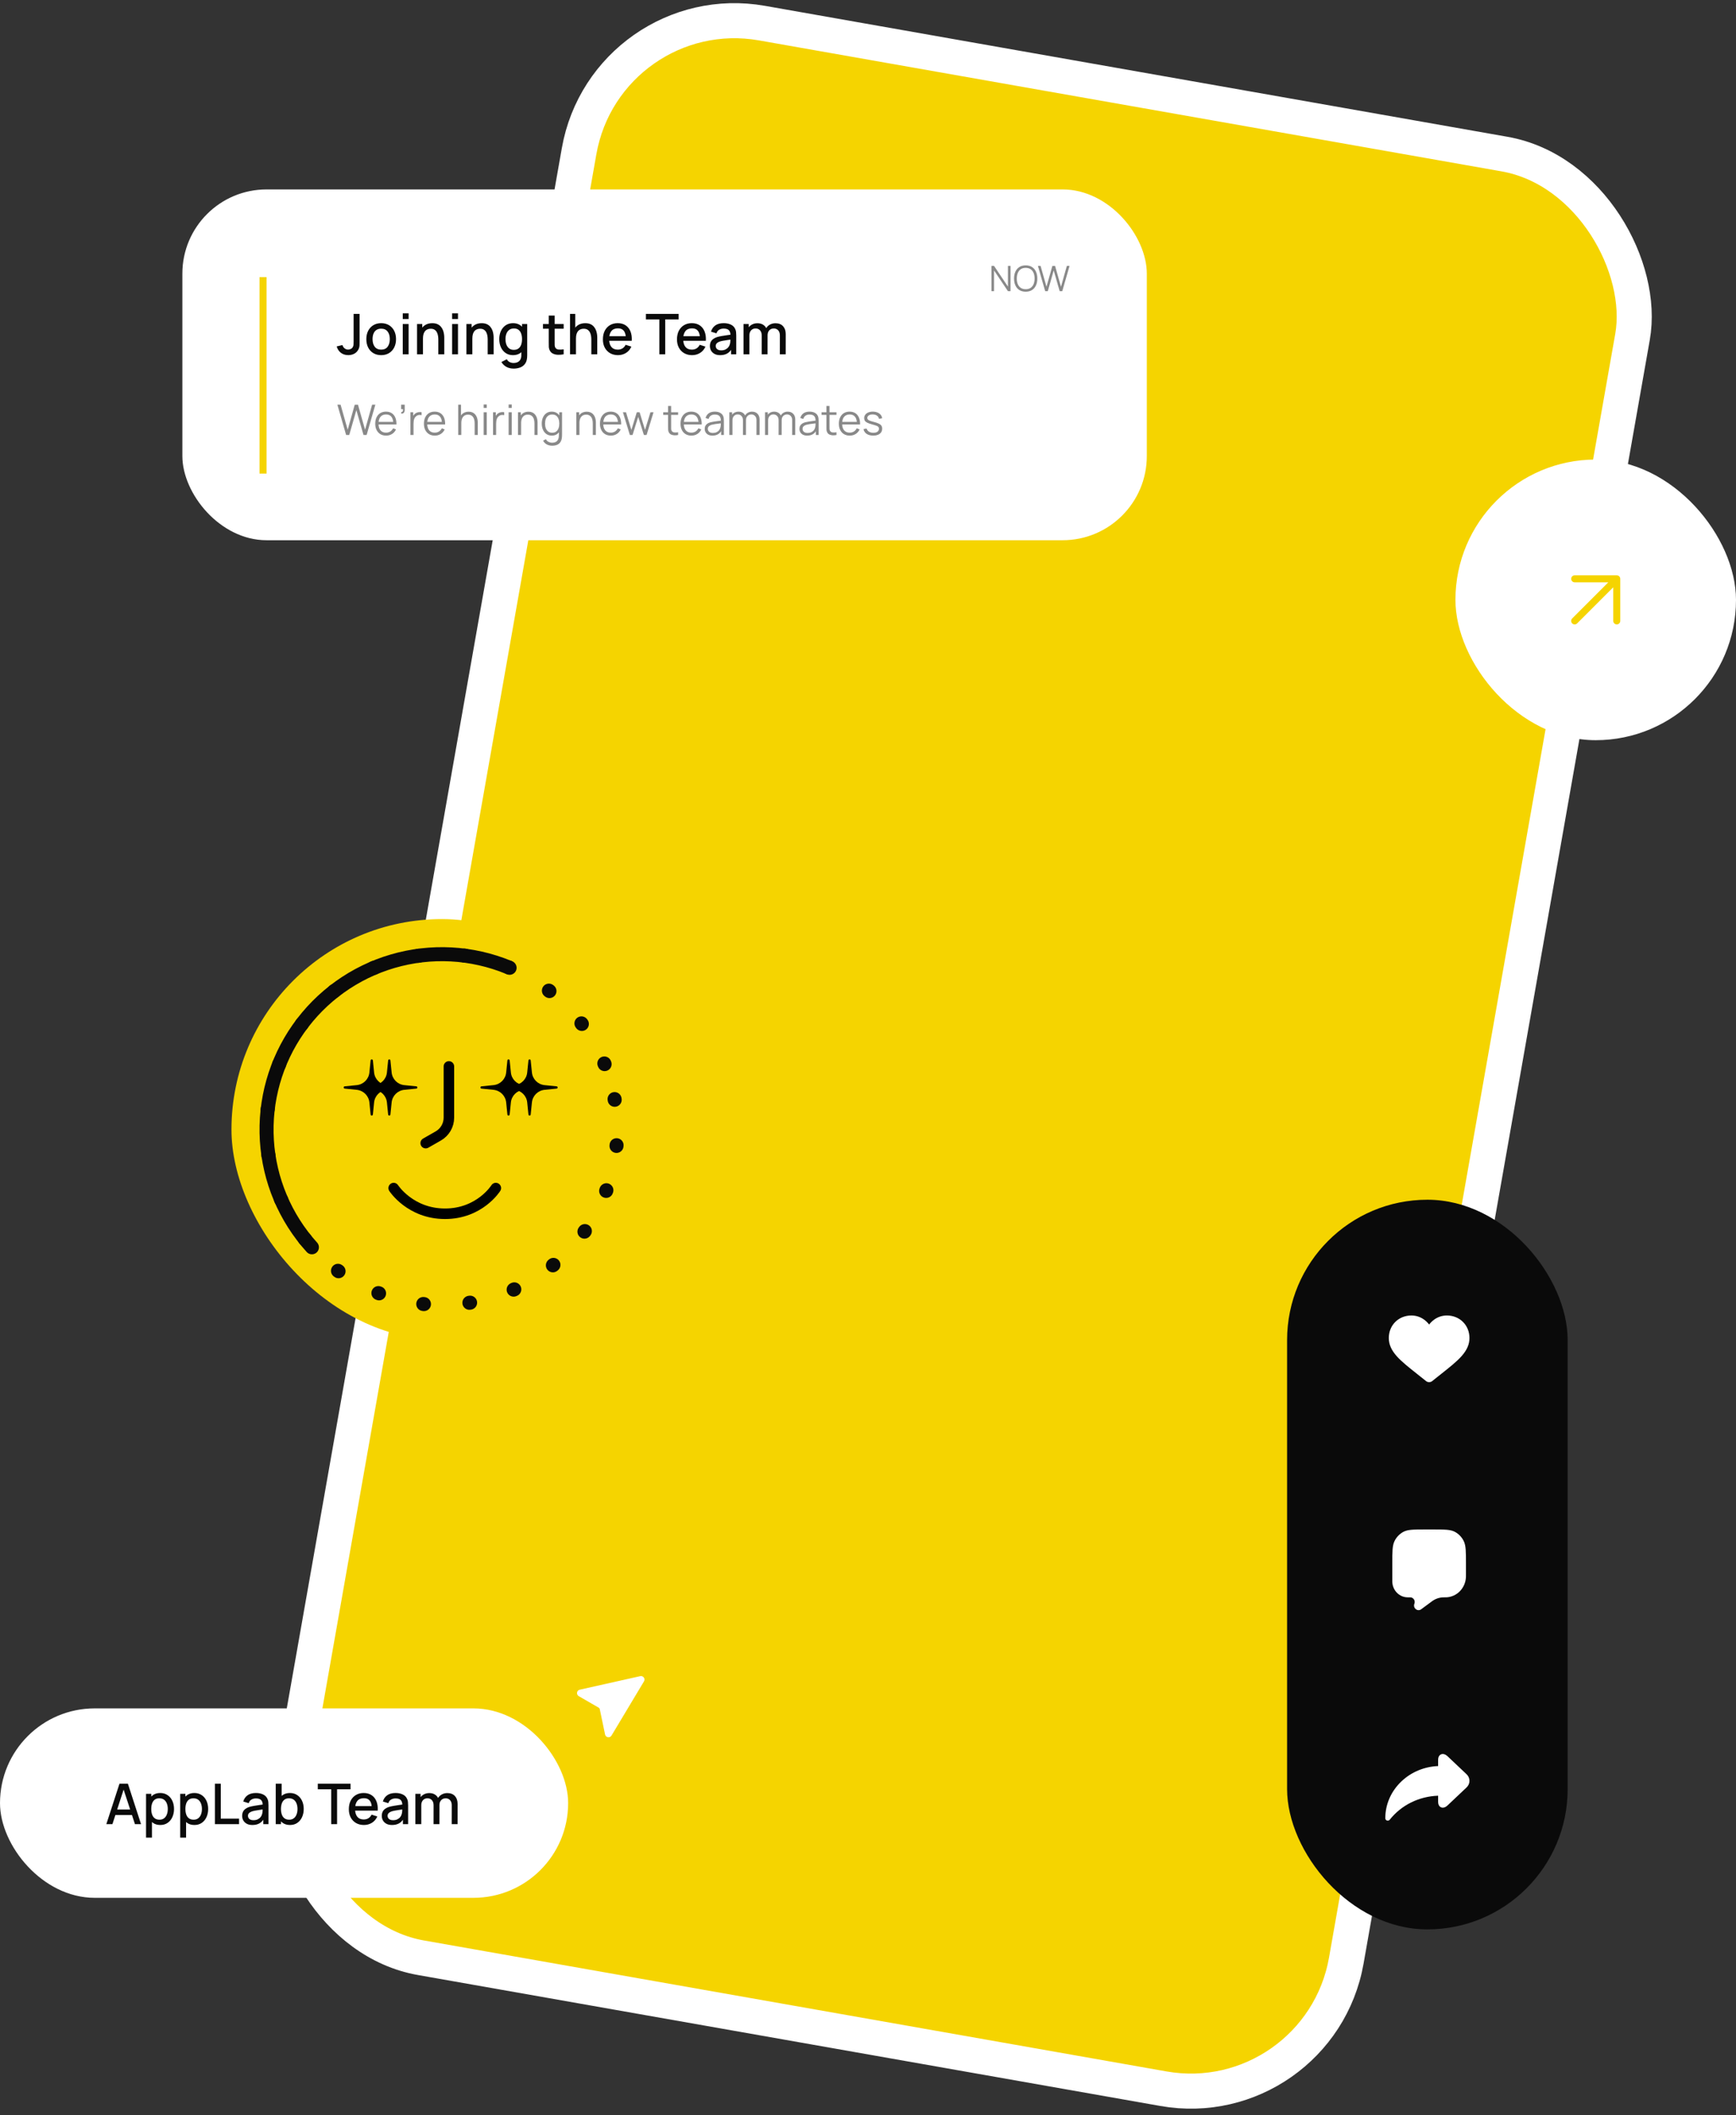
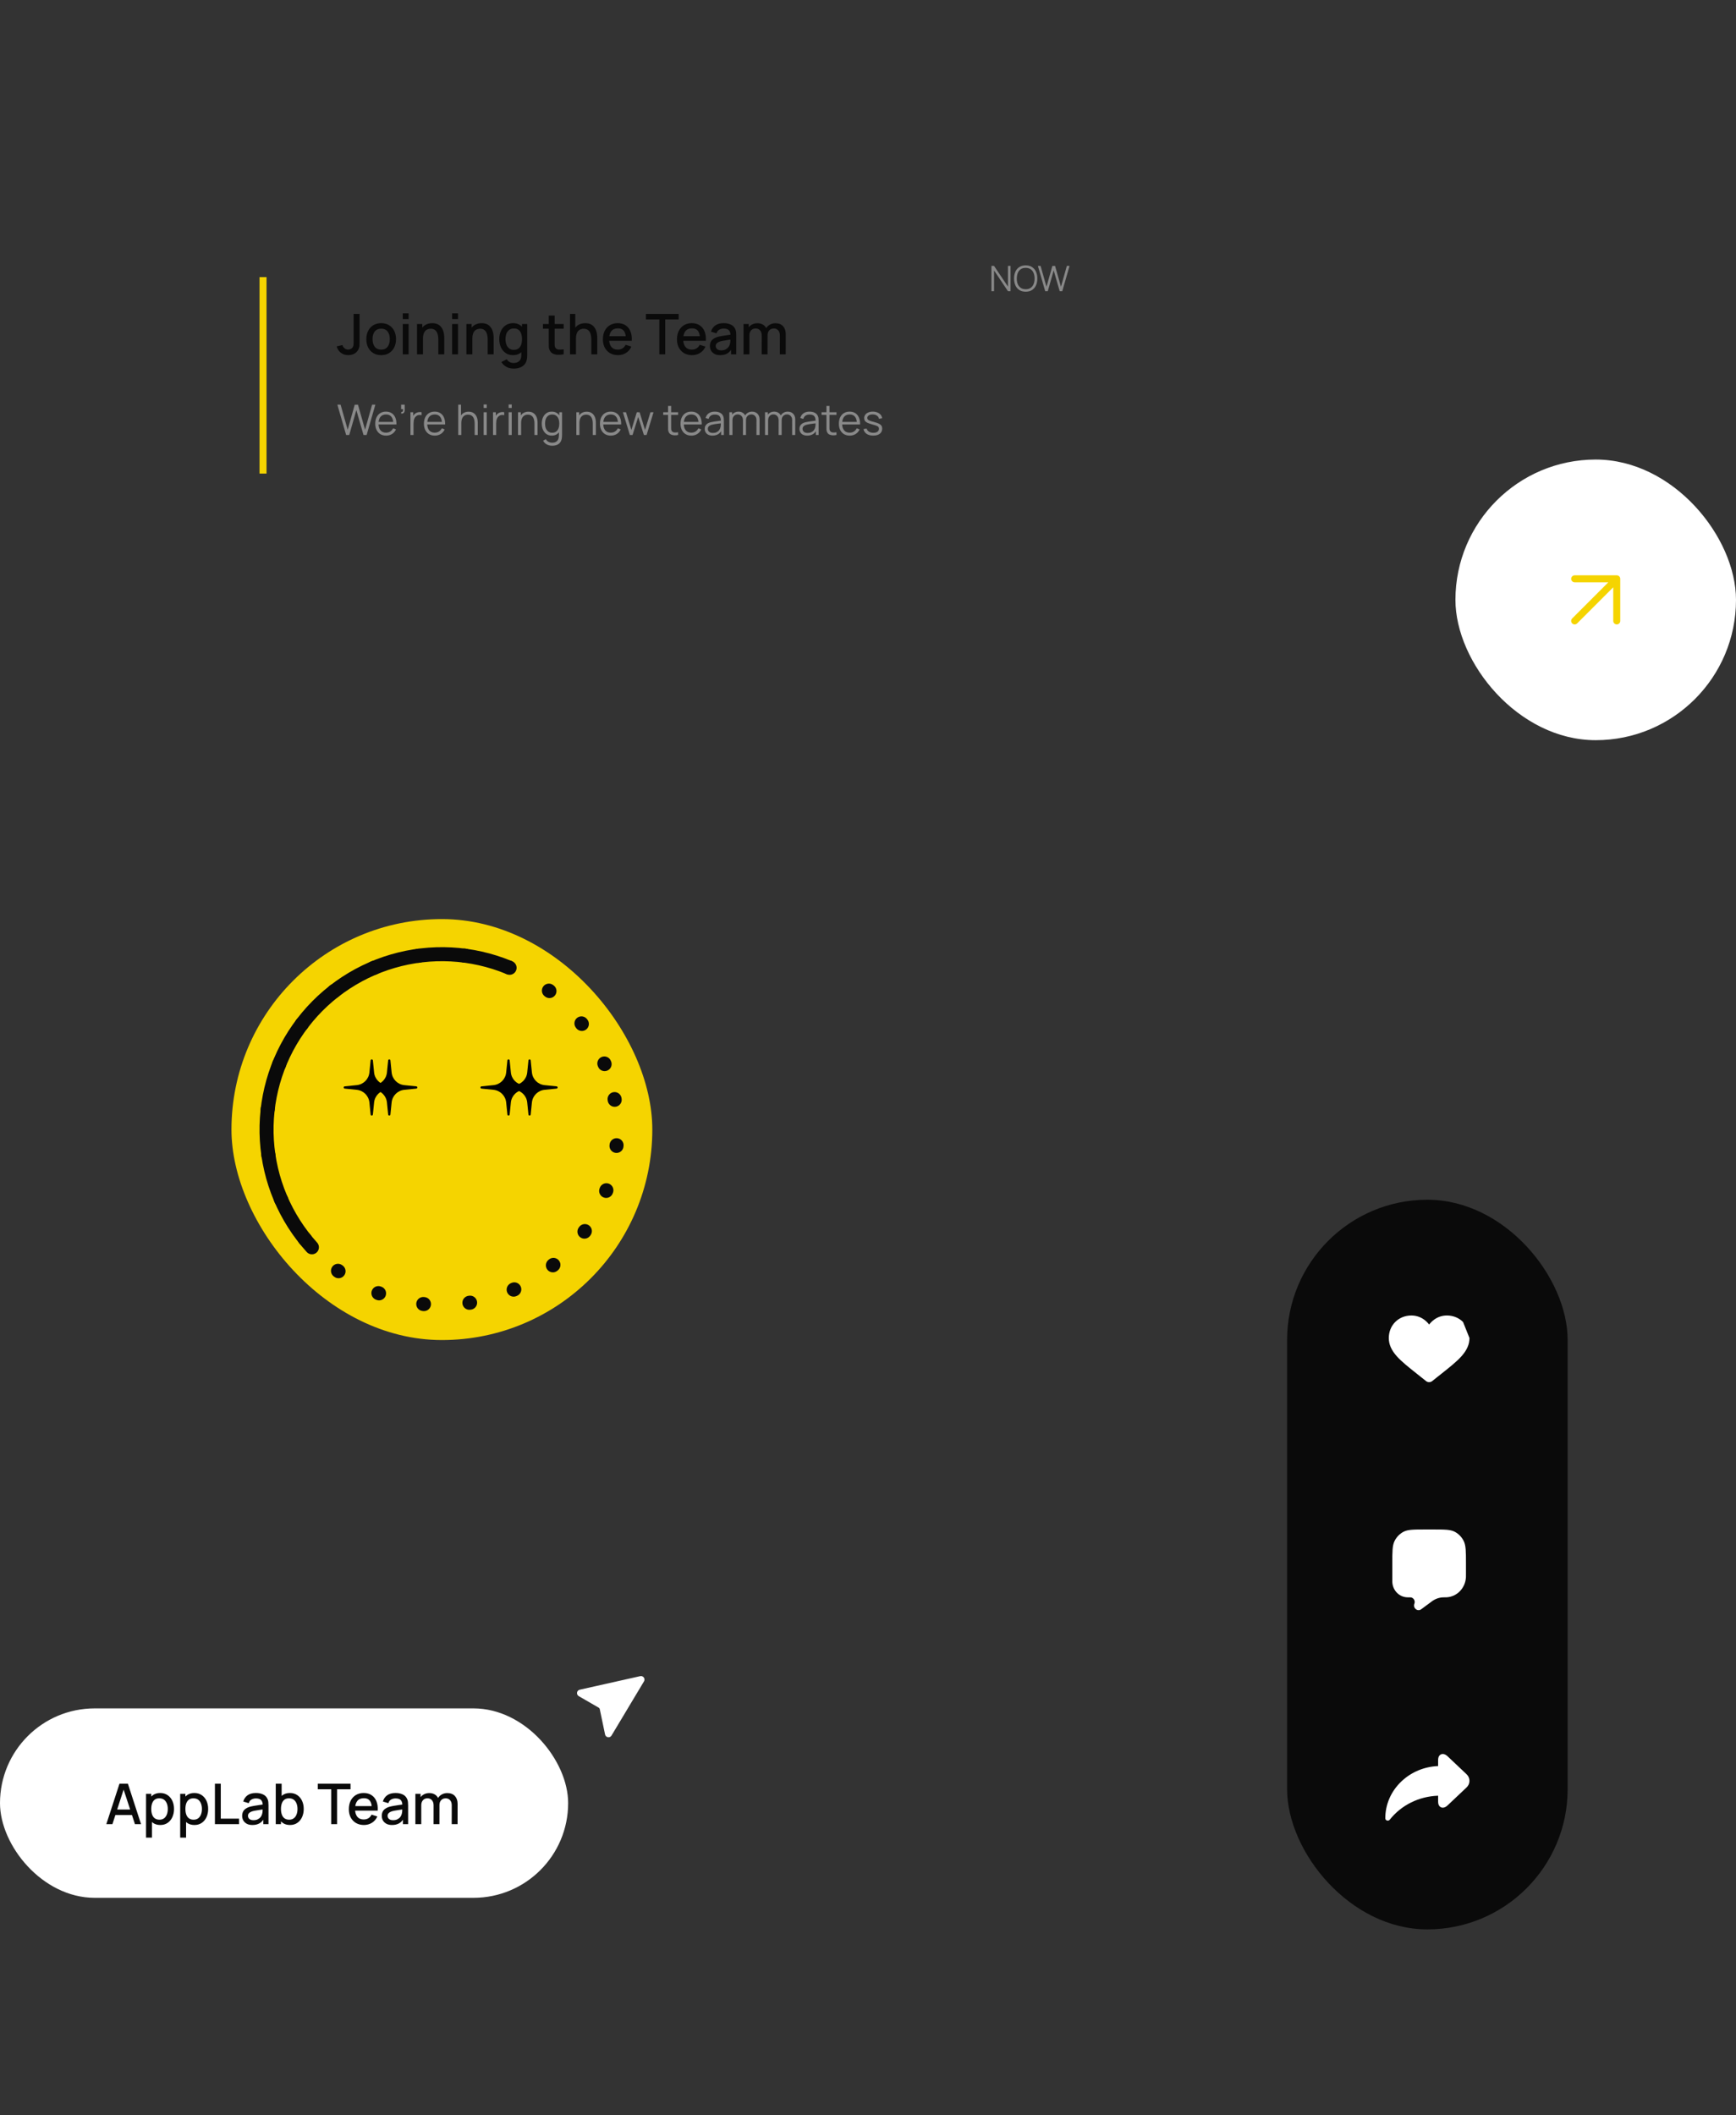
<svg xmlns="http://www.w3.org/2000/svg" width="495" height="603" viewBox="0 0 495 603" fill="none">
  <rect x="0" y="0" width="495" height="603" fill="#333333" stroke="none" />
-   <rect x="172.938" y="-1.227" width="305" height="560" rx="45" transform="rotate(10 172.938 -1.227)" fill="#F5D400" stroke="white" stroke-width="10" />
  <g aria-label="circle-arrow">
    <rect x="415" y="131" width="80" height="80" rx="40" fill="white" />
    <path d="M449 177L461 165M461 165V177M461 165H449" stroke="#F5D400" stroke-width="2" stroke-linecap="round" stroke-linejoin="round" style="transform-box: fill-box; transform-origin: center;">
      <animateTransform attributeName="transform" type="scale" values="1;1.5;1" dur="2" repeatCount="indefinite" />
    </path>
  </g>
  <g aria-label="icons">
    <rect x="367" y="342" width="80" height="208" rx="40" fill="#0A0A0A" />
-     <path d="M417.175 376.859C415.985 375.66 414.351 375 412.575 375C411.247 375 410.031 375.39 408.961 376.158C408.421 376.546 407.931 377.021 407.5 377.575C407.069 377.021 406.579 376.546 406.039 376.158C404.969 375.39 403.753 375 402.425 375C400.649 375 399.015 375.66 397.824 376.859C396.648 378.044 396 379.663 396 381.418C396 383.224 396.725 384.878 398.281 386.621C399.673 388.181 401.674 389.764 403.992 391.598C404.783 392.224 405.68 392.934 406.611 393.69C406.857 393.89 407.173 394 407.5 394C407.827 394 408.143 393.89 408.389 393.69C409.32 392.934 410.217 392.224 411.009 391.597C413.326 389.764 415.327 388.181 416.719 386.621C418.275 384.878 419 383.224 419 381.418C419 379.663 418.352 378.044 417.175 376.859Z" fill="#fff">
+     <path d="M417.175 376.859C415.985 375.66 414.351 375 412.575 375C411.247 375 410.031 375.39 408.961 376.158C408.421 376.546 407.931 377.021 407.5 377.575C407.069 377.021 406.579 376.546 406.039 376.158C404.969 375.39 403.753 375 402.425 375C400.649 375 399.015 375.66 397.824 376.859C396.648 378.044 396 379.663 396 381.418C396 383.224 396.725 384.878 398.281 386.621C399.673 388.181 401.674 389.764 403.992 391.598C404.783 392.224 405.68 392.934 406.611 393.69C406.857 393.89 407.173 394 407.5 394C407.827 394 408.143 393.89 408.389 393.69C409.32 392.934 410.217 392.224 411.009 391.597C413.326 389.764 415.327 388.181 416.719 386.621C418.275 384.878 419 383.224 419 381.418Z" fill="#fff">
      <animate attributeName="fill" values="         #fff;         #fff;         #F5D400;         #F5D400;         #F5D400;         #F5D400;         #fff;         #fff;       " dur="10" repeatCount="indefinite" />
    </path>
    <path fill-rule="evenodd" clip-rule="evenodd" d="M417.364 439.3C418 440.594 418 442.286 418 445.671V448.934C418 449.272 418 449.441 417.993 449.583C417.924 451.085 417.317 452.507 416.291 453.571C415.264 454.635 413.892 455.263 412.442 455.334C412.304 455.342 412.122 455.342 411.758 455.342H411.665C410.475 455.35 409.315 455.735 408.342 456.445L408.281 456.491L405.236 458.745C404.19 459.518 402.818 458.401 403.295 457.167C403.374 456.965 403.403 456.746 403.381 456.53C403.358 456.313 403.285 456.106 403.167 455.926C403.049 455.745 402.89 455.598 402.705 455.496C402.519 455.394 402.312 455.341 402.102 455.342H401.401C400.823 455.342 400.25 455.224 399.716 454.995C399.182 454.766 398.697 454.43 398.288 454.007C397.88 453.583 397.555 453.081 397.334 452.527C397.113 451.974 397 451.381 397 450.782V445.671C397 442.286 397 440.594 397.636 439.3C398.195 438.163 399.087 437.238 400.185 436.659C401.433 436 403.067 436 406.333 436H408.667C411.933 436 413.567 436 414.815 436.659C415.913 437.238 416.805 438.163 417.364 439.3Z" fill="white" />
    <path d="M418.181 505.777L412.748 500.639C412.3 500.215 411.846 500 411.397 500C410.781 500 410.062 500.443 410.062 501.691V503.44C406.115 503.603 402.429 505.134 399.618 507.793C396.64 510.609 395 514.353 395 518.335C395 518.475 395.046 518.611 395.133 518.724C395.219 518.837 395.341 518.922 395.48 518.966C395.62 519.01 395.771 519.011 395.912 518.97C396.053 518.928 396.177 518.846 396.265 518.734C399.585 514.556 404.583 512.086 410.062 511.891V513.613C410.062 514.861 410.781 515.304 411.397 515.304H411.397C411.846 515.304 412.3 515.089 412.748 514.665L418.181 509.527C418.709 509.028 419 508.362 419 507.652C419 506.942 418.709 506.276 418.181 505.777Z" fill="white" />
    <animateTransform attributeName="transform" type="translate" values="0;0,-10;0;0,10;0" dur="10" repeatCount="indefinite" />
  </g>
  <g aria-label="message">
-     <rect x="52" y="54" width="275" height="100" rx="24" fill="white" />
    <path d="M99.312 101.232C98.469 101.232 97.76 101.008 97.184 100.56C96.613 100.112 96.219 99.509 96 98.752L97.656 98.36C97.731 98.717 97.92 99.024 98.224 99.28C98.533 99.531 98.877 99.656 99.256 99.656C99.507 99.656 99.768 99.592 100.04 99.464C100.312 99.336 100.515 99.128 100.648 98.84C100.739 98.648 100.792 98.429 100.808 98.184C100.824 97.933 100.832 97.643 100.832 97.312V89.48H102.528V97.312C102.528 97.653 102.525 97.957 102.52 98.224C102.52 98.491 102.493 98.741 102.44 98.976C102.392 99.211 102.296 99.453 102.152 99.704C101.848 100.232 101.448 100.619 100.952 100.864C100.456 101.109 99.909 101.232 99.312 101.232ZM108.685 101.24C107.821 101.24 107.071 101.045 106.437 100.656C105.802 100.267 105.311 99.731 104.965 99.048C104.623 98.36 104.453 97.568 104.453 96.672C104.453 95.771 104.629 94.979 104.981 94.296C105.333 93.608 105.826 93.075 106.461 92.696C107.095 92.312 107.837 92.12 108.685 92.12C109.549 92.12 110.298 92.315 110.933 92.704C111.567 93.093 112.058 93.629 112.405 94.312C112.751 94.995 112.925 95.781 112.925 96.672C112.925 97.573 112.749 98.368 112.397 99.056C112.05 99.739 111.559 100.275 110.925 100.664C110.29 101.048 109.543 101.24 108.685 101.24ZM108.685 99.664C109.511 99.664 110.127 99.387 110.533 98.832C110.943 98.272 111.149 97.552 111.149 96.672C111.149 95.771 110.941 95.051 110.525 94.512C110.114 93.968 109.501 93.696 108.685 93.696C108.125 93.696 107.663 93.824 107.301 94.08C106.938 94.331 106.669 94.68 106.493 95.128C106.317 95.571 106.229 96.085 106.229 96.672C106.229 97.579 106.437 98.304 106.853 98.848C107.269 99.392 107.879 99.664 108.685 99.664ZM114.843 90.944V89.32H116.515V90.944H114.843ZM114.843 101V92.36H116.515V101H114.843ZM124.981 101V96.752C124.981 96.416 124.952 96.072 124.893 95.72C124.84 95.363 124.733 95.032 124.573 94.728C124.418 94.424 124.197 94.179 123.909 93.992C123.626 93.805 123.256 93.712 122.797 93.712C122.498 93.712 122.216 93.763 121.949 93.864C121.682 93.96 121.448 94.117 121.245 94.336C121.048 94.555 120.89 94.843 120.773 95.2C120.661 95.557 120.605 95.992 120.605 96.504L119.565 96.112C119.565 95.328 119.712 94.637 120.005 94.04C120.298 93.437 120.72 92.968 121.269 92.632C121.818 92.296 122.482 92.128 123.261 92.128C123.858 92.128 124.36 92.224 124.765 92.416C125.17 92.608 125.498 92.861 125.749 93.176C126.005 93.485 126.2 93.824 126.333 94.192C126.466 94.56 126.557 94.92 126.605 95.272C126.653 95.624 126.677 95.933 126.677 96.2V101H124.981ZM118.909 101V92.36H120.405V94.856H120.605V101H118.909ZM128.921 90.944V89.32H130.593V90.944H128.921ZM128.921 101V92.36H130.593V101H128.921ZM139.059 101V96.752C139.059 96.416 139.03 96.072 138.971 95.72C138.918 95.363 138.811 95.032 138.651 94.728C138.496 94.424 138.275 94.179 137.987 93.992C137.704 93.805 137.334 93.712 136.875 93.712C136.576 93.712 136.294 93.763 136.027 93.864C135.76 93.96 135.526 94.117 135.323 94.336C135.126 94.555 134.968 94.843 134.851 95.2C134.739 95.557 134.683 95.992 134.683 96.504L133.643 96.112C133.643 95.328 133.79 94.637 134.083 94.04C134.376 93.437 134.798 92.968 135.347 92.632C135.896 92.296 136.56 92.128 137.339 92.128C137.936 92.128 138.438 92.224 138.843 92.416C139.248 92.608 139.576 92.861 139.827 93.176C140.083 93.485 140.278 93.824 140.411 94.192C140.544 94.56 140.635 94.92 140.683 95.272C140.731 95.624 140.755 95.933 140.755 96.2V101H139.059ZM132.987 101V92.36H134.483V94.856H134.683V101H132.987ZM146.399 105.08C145.935 105.08 145.484 105.008 145.047 104.864C144.615 104.72 144.22 104.507 143.863 104.224C143.505 103.947 143.209 103.603 142.975 103.192L144.519 102.408C144.705 102.776 144.972 103.045 145.319 103.216C145.665 103.387 146.031 103.472 146.415 103.472C146.889 103.472 147.295 103.387 147.631 103.216C147.967 103.051 148.22 102.8 148.391 102.464C148.567 102.128 148.652 101.712 148.647 101.216V98.8H148.847V92.36H150.327V101.232C150.327 101.461 150.319 101.68 150.303 101.888C150.287 102.096 150.257 102.304 150.215 102.512C150.092 103.093 149.857 103.573 149.511 103.952C149.169 104.331 148.732 104.613 148.199 104.8C147.671 104.987 147.071 105.08 146.399 105.08ZM146.271 101.24C145.465 101.24 144.769 101.04 144.183 100.64C143.601 100.24 143.151 99.696 142.831 99.008C142.516 98.315 142.359 97.536 142.359 96.672C142.359 95.803 142.519 95.027 142.839 94.344C143.159 93.656 143.612 93.115 144.199 92.72C144.791 92.32 145.492 92.12 146.303 92.12C147.119 92.12 147.804 92.32 148.359 92.72C148.919 93.115 149.34 93.656 149.623 94.344C149.911 95.032 150.055 95.808 150.055 96.672C150.055 97.536 149.911 98.312 149.623 99C149.335 99.688 148.911 100.235 148.351 100.64C147.791 101.04 147.097 101.24 146.271 101.24ZM146.503 99.728C147.052 99.728 147.5 99.597 147.847 99.336C148.193 99.075 148.447 98.715 148.607 98.256C148.767 97.797 148.847 97.269 148.847 96.672C148.847 96.075 148.764 95.547 148.599 95.088C148.439 94.629 148.188 94.272 147.847 94.016C147.511 93.76 147.081 93.632 146.559 93.632C146.004 93.632 145.548 93.768 145.191 94.04C144.833 94.312 144.567 94.677 144.391 95.136C144.22 95.595 144.135 96.107 144.135 96.672C144.135 97.243 144.22 97.76 144.391 98.224C144.567 98.683 144.828 99.048 145.175 99.32C145.527 99.592 145.969 99.728 146.503 99.728ZM160.72 101C160.176 101.107 159.643 101.152 159.12 101.136C158.598 101.12 158.131 101.019 157.72 100.832C157.31 100.645 157 100.352 156.792 99.952C156.606 99.595 156.504 99.232 156.488 98.864C156.478 98.491 156.472 98.069 156.472 97.6V89.96H158.152V97.52C158.152 97.867 158.155 98.168 158.16 98.424C158.171 98.68 158.227 98.896 158.328 99.072C158.52 99.403 158.824 99.592 159.24 99.64C159.662 99.683 160.155 99.664 160.72 99.584V101ZM154.816 93.704V92.36H160.72V93.704H154.816ZM168.606 101V96.752C168.606 96.416 168.577 96.072 168.518 95.72C168.465 95.363 168.358 95.032 168.198 94.728C168.043 94.424 167.822 94.179 167.534 93.992C167.251 93.805 166.881 93.712 166.422 93.712C166.123 93.712 165.841 93.763 165.574 93.864C165.307 93.96 165.073 94.117 164.87 94.336C164.673 94.555 164.515 94.843 164.398 95.2C164.286 95.557 164.23 95.992 164.23 96.504L163.19 96.112C163.19 95.328 163.337 94.637 163.63 94.04C163.923 93.437 164.345 92.968 164.894 92.632C165.443 92.296 166.107 92.128 166.886 92.128C167.483 92.128 167.985 92.224 168.39 92.416C168.795 92.608 169.123 92.861 169.374 93.176C169.63 93.485 169.825 93.824 169.958 94.192C170.091 94.56 170.182 94.92 170.23 95.272C170.278 95.624 170.302 95.933 170.302 96.2V101H168.606ZM162.534 101V89.48H164.03V95.696H164.23V101H162.534ZM176.218 101.24C175.359 101.24 174.604 101.053 173.954 100.68C173.308 100.301 172.804 99.776 172.442 99.104C172.084 98.427 171.906 97.643 171.906 96.752C171.906 95.808 172.082 94.989 172.434 94.296C172.791 93.603 173.287 93.067 173.922 92.688C174.556 92.309 175.295 92.12 176.138 92.12C177.018 92.12 177.767 92.325 178.386 92.736C179.004 93.141 179.466 93.72 179.77 94.472C180.079 95.224 180.202 96.117 180.138 97.152H178.466V96.544C178.455 95.541 178.263 94.8 177.89 94.32C177.522 93.84 176.959 93.6 176.202 93.6C175.364 93.6 174.735 93.864 174.314 94.392C173.892 94.92 173.682 95.683 173.682 96.68C173.682 97.629 173.892 98.365 174.314 98.888C174.735 99.405 175.343 99.664 176.138 99.664C176.66 99.664 177.111 99.547 177.49 99.312C177.874 99.072 178.172 98.731 178.386 98.288L180.026 98.808C179.69 99.581 179.18 100.181 178.498 100.608C177.815 101.029 177.055 101.24 176.218 101.24ZM173.138 97.152V95.848H179.306V97.152H173.138ZM188.008 101V91.056H184.176V89.48H193.512V91.056H189.68V101H188.008ZM197.343 101.24C196.484 101.24 195.729 101.053 195.079 100.68C194.433 100.301 193.929 99.776 193.567 99.104C193.209 98.427 193.031 97.643 193.031 96.752C193.031 95.808 193.207 94.989 193.559 94.296C193.916 93.603 194.412 93.067 195.047 92.688C195.681 92.309 196.42 92.12 197.263 92.12C198.143 92.12 198.892 92.325 199.511 92.736C200.129 93.141 200.591 93.72 200.895 94.472C201.204 95.224 201.327 96.117 201.263 97.152H199.591V96.544C199.58 95.541 199.388 94.8 199.015 94.32C198.647 93.84 198.084 93.6 197.327 93.6C196.489 93.6 195.86 93.864 195.439 94.392C195.017 94.92 194.807 95.683 194.807 96.68C194.807 97.629 195.017 98.365 195.439 98.888C195.86 99.405 196.468 99.664 197.263 99.664C197.785 99.664 198.236 99.547 198.615 99.312C198.999 99.072 199.297 98.731 199.511 98.288L201.151 98.808C200.815 99.581 200.305 100.181 199.623 100.608C198.94 101.029 198.18 101.24 197.343 101.24ZM194.263 97.152V95.848H200.431V97.152H194.263ZM205.341 101.24C204.701 101.24 204.165 101.123 203.733 100.888C203.301 100.648 202.973 100.333 202.749 99.944C202.531 99.549 202.421 99.117 202.421 98.648C202.421 98.211 202.499 97.827 202.653 97.496C202.808 97.165 203.037 96.885 203.341 96.656C203.645 96.421 204.019 96.232 204.461 96.088C204.845 95.976 205.28 95.877 205.765 95.792C206.251 95.707 206.76 95.627 207.293 95.552C207.832 95.477 208.365 95.403 208.893 95.328L208.285 95.664C208.296 94.987 208.152 94.485 207.853 94.16C207.56 93.829 207.053 93.664 206.333 93.664C205.88 93.664 205.464 93.771 205.085 93.984C204.707 94.192 204.443 94.539 204.293 95.024L202.733 94.544C202.947 93.803 203.352 93.213 203.949 92.776C204.552 92.339 205.352 92.12 206.349 92.12C207.123 92.12 207.795 92.253 208.365 92.52C208.941 92.781 209.363 93.197 209.629 93.768C209.768 94.051 209.853 94.349 209.885 94.664C209.917 94.979 209.933 95.317 209.933 95.68V101H208.453V99.024L208.741 99.28C208.384 99.941 207.928 100.435 207.373 100.76C206.824 101.08 206.147 101.24 205.341 101.24ZM205.637 99.872C206.112 99.872 206.52 99.789 206.861 99.624C207.203 99.453 207.477 99.237 207.685 98.976C207.893 98.715 208.029 98.443 208.093 98.16C208.184 97.904 208.235 97.616 208.245 97.296C208.261 96.976 208.269 96.72 208.269 96.528L208.813 96.728C208.285 96.808 207.805 96.88 207.373 96.944C206.941 97.008 206.549 97.072 206.197 97.136C205.851 97.195 205.541 97.267 205.269 97.352C205.04 97.432 204.835 97.528 204.653 97.64C204.477 97.752 204.336 97.888 204.229 98.048C204.128 98.208 204.077 98.403 204.077 98.632C204.077 98.856 204.133 99.064 204.245 99.256C204.357 99.443 204.528 99.592 204.757 99.704C204.987 99.816 205.28 99.872 205.637 99.872ZM222.363 101L222.371 95.616C222.371 94.992 222.211 94.507 221.891 94.16C221.571 93.808 221.149 93.632 220.627 93.632C220.307 93.632 220.013 93.707 219.747 93.856C219.485 94 219.272 94.219 219.107 94.512C218.947 94.8 218.867 95.163 218.867 95.6L218.059 95.192C218.048 94.584 218.176 94.051 218.443 93.592C218.715 93.133 219.083 92.779 219.547 92.528C220.011 92.272 220.531 92.144 221.107 92.144C222.04 92.144 222.763 92.424 223.275 92.984C223.787 93.544 224.043 94.288 224.043 95.216L224.035 101H222.363ZM212.003 101V92.36H213.491V94.856H213.683V101H212.003ZM217.187 101L217.195 95.648C217.195 95.019 217.035 94.525 216.715 94.168C216.4 93.811 215.976 93.632 215.443 93.632C214.915 93.632 214.488 93.813 214.163 94.176C213.843 94.539 213.683 95.013 213.683 95.6L212.883 95.088C212.883 94.523 213.019 94.019 213.291 93.576C213.563 93.133 213.931 92.784 214.395 92.528C214.859 92.272 215.384 92.144 215.971 92.144C216.584 92.144 217.107 92.275 217.539 92.536C217.971 92.792 218.299 93.152 218.523 93.616C218.752 94.08 218.867 94.619 218.867 95.232L218.859 101H217.187Z" fill="#0A0A0A" />
    <path d="M98.694 124L96.198 115.36H97.116L99.138 122.494L101.148 115.366L102.072 115.36L104.094 122.494L106.104 115.36H107.028L104.538 124H103.65L101.61 116.914L99.582 124H98.694ZM110.094 124.18C109.462 124.18 108.914 124.04 108.45 123.76C107.99 123.48 107.632 123.086 107.376 122.578C107.12 122.07 106.992 121.474 106.992 120.79C106.992 120.082 107.118 119.47 107.37 118.954C107.622 118.438 107.976 118.04 108.432 117.76C108.892 117.48 109.434 117.34 110.058 117.34C110.698 117.34 111.244 117.488 111.696 117.784C112.148 118.076 112.49 118.496 112.722 119.044C112.954 119.592 113.06 120.246 113.04 121.006H112.14V120.694C112.124 119.854 111.942 119.22 111.594 118.792C111.25 118.364 110.746 118.15 110.082 118.15C109.386 118.15 108.852 118.376 108.48 118.828C108.112 119.28 107.928 119.924 107.928 120.76C107.928 121.576 108.112 122.21 108.48 122.662C108.852 123.11 109.378 123.334 110.058 123.334C110.522 123.334 110.926 123.228 111.27 123.016C111.618 122.8 111.892 122.49 112.092 122.086L112.914 122.404C112.658 122.968 112.28 123.406 111.78 123.718C111.284 124.026 110.722 124.18 110.094 124.18ZM107.616 121.006V120.268H112.566V121.006H107.616ZM114.371 117.88L114.425 117.442C114.585 117.454 114.701 117.422 114.773 117.346C114.845 117.27 114.889 117.168 114.905 117.04C114.921 116.912 114.925 116.774 114.917 116.626H114.371V115.36H115.397V116.866C115.397 117.234 115.303 117.51 115.115 117.694C114.931 117.878 114.683 117.94 114.371 117.88ZM117.031 124V117.52H117.823V119.08L117.667 118.876C117.739 118.684 117.833 118.508 117.949 118.348C118.065 118.184 118.191 118.05 118.327 117.946C118.495 117.798 118.691 117.686 118.915 117.61C119.139 117.53 119.365 117.484 119.593 117.472C119.821 117.456 120.029 117.472 120.217 117.52V118.348C119.981 118.288 119.723 118.274 119.443 118.306C119.163 118.338 118.905 118.45 118.669 118.642C118.453 118.81 118.291 119.012 118.183 119.248C118.075 119.48 118.003 119.728 117.967 119.992C117.931 120.252 117.913 120.51 117.913 120.766V124H117.031ZM123.98 124.18C123.348 124.18 122.8 124.04 122.336 123.76C121.876 123.48 121.518 123.086 121.262 122.578C121.006 122.07 120.878 121.474 120.878 120.79C120.878 120.082 121.004 119.47 121.256 118.954C121.508 118.438 121.862 118.04 122.318 117.76C122.778 117.48 123.32 117.34 123.944 117.34C124.584 117.34 125.13 117.488 125.582 117.784C126.034 118.076 126.376 118.496 126.608 119.044C126.84 119.592 126.946 120.246 126.926 121.006H126.026V120.694C126.01 119.854 125.828 119.22 125.48 118.792C125.136 118.364 124.632 118.15 123.968 118.15C123.272 118.15 122.738 118.376 122.366 118.828C121.998 119.28 121.814 119.924 121.814 120.76C121.814 121.576 121.998 122.21 122.366 122.662C122.738 123.11 123.264 123.334 123.944 123.334C124.408 123.334 124.812 123.228 125.156 123.016C125.504 122.8 125.778 122.49 125.978 122.086L126.8 122.404C126.544 122.968 126.166 123.406 125.666 123.718C125.17 124.026 124.608 124.18 123.98 124.18ZM121.502 121.006V120.268H126.452V121.006H121.502ZM135.34 124V120.694C135.34 120.334 135.306 120.004 135.238 119.704C135.17 119.4 135.06 119.136 134.908 118.912C134.76 118.684 134.566 118.508 134.326 118.384C134.09 118.26 133.802 118.198 133.462 118.198C133.15 118.198 132.874 118.252 132.634 118.36C132.398 118.468 132.198 118.624 132.034 118.828C131.874 119.028 131.752 119.272 131.668 119.56C131.584 119.848 131.542 120.176 131.542 120.544L130.918 120.406C130.918 119.742 131.034 119.184 131.266 118.732C131.498 118.28 131.818 117.938 132.226 117.706C132.634 117.474 133.102 117.358 133.63 117.358C134.018 117.358 134.356 117.418 134.644 117.538C134.936 117.658 135.182 117.82 135.382 118.024C135.586 118.228 135.75 118.462 135.874 118.726C135.998 118.986 136.088 119.264 136.144 119.56C136.2 119.852 136.228 120.144 136.228 120.436V124H135.34ZM130.654 124V115.36H131.452V120.238H131.542V124H130.654ZM137.905 116.29V115.3H138.787V116.29H137.905ZM137.905 124V117.52H138.787V124H137.905ZM140.586 124V117.52H141.378V119.08L141.222 118.876C141.294 118.684 141.388 118.508 141.504 118.348C141.62 118.184 141.746 118.05 141.882 117.946C142.05 117.798 142.246 117.686 142.47 117.61C142.694 117.53 142.92 117.484 143.148 117.472C143.376 117.456 143.584 117.472 143.772 117.52V118.348C143.536 118.288 143.278 118.274 142.998 118.306C142.718 118.338 142.46 118.45 142.224 118.642C142.008 118.81 141.846 119.012 141.738 119.248C141.63 119.48 141.558 119.728 141.522 119.992C141.486 120.252 141.468 120.51 141.468 120.766V124H140.586ZM145.03 116.29V115.3H145.912V116.29H145.03ZM145.03 124V117.52H145.912V124H145.03ZM152.391 124V120.694C152.391 120.334 152.357 120.004 152.289 119.704C152.221 119.4 152.111 119.136 151.959 118.912C151.811 118.684 151.617 118.508 151.377 118.384C151.141 118.26 150.853 118.198 150.513 118.198C150.201 118.198 149.925 118.252 149.685 118.36C149.449 118.468 149.249 118.624 149.085 118.828C148.925 119.028 148.803 119.272 148.719 119.56C148.635 119.848 148.593 120.176 148.593 120.544L147.969 120.406C147.969 119.742 148.085 119.184 148.317 118.732C148.549 118.28 148.869 117.938 149.277 117.706C149.685 117.474 150.153 117.358 150.681 117.358C151.069 117.358 151.407 117.418 151.695 117.538C151.987 117.658 152.233 117.82 152.433 118.024C152.637 118.228 152.801 118.462 152.925 118.726C153.049 118.986 153.139 119.264 153.195 119.56C153.251 119.852 153.279 120.144 153.279 120.436V124H152.391ZM147.705 124V117.52H148.503V119.116H148.593V124H147.705ZM157.41 127.06C157.078 127.06 156.75 127.01 156.426 126.91C156.106 126.814 155.81 126.66 155.538 126.448C155.266 126.24 155.038 125.968 154.854 125.632L155.652 125.188C155.832 125.548 156.084 125.806 156.408 125.962C156.736 126.122 157.07 126.202 157.41 126.202C157.878 126.202 158.256 126.114 158.544 125.938C158.836 125.766 159.048 125.51 159.18 125.17C159.312 124.83 159.376 124.406 159.372 123.898V122.17H159.474V117.52H160.26V123.91C160.26 124.094 160.254 124.27 160.242 124.438C160.234 124.61 160.216 124.778 160.188 124.942C160.112 125.426 159.954 125.824 159.714 126.136C159.478 126.448 159.166 126.68 158.778 126.832C158.394 126.984 157.938 127.06 157.41 127.06ZM157.35 124.18C156.746 124.18 156.23 124.03 155.802 123.73C155.374 123.426 155.046 123.016 154.818 122.5C154.59 121.984 154.476 121.402 154.476 120.754C154.476 120.11 154.588 119.53 154.812 119.014C155.04 118.498 155.366 118.09 155.79 117.79C156.214 117.49 156.722 117.34 157.314 117.34C157.922 117.34 158.434 117.488 158.85 117.784C159.266 118.08 159.58 118.486 159.792 119.002C160.008 119.514 160.116 120.098 160.116 120.754C160.116 121.398 160.01 121.98 159.798 122.5C159.586 123.016 159.274 123.426 158.862 123.73C158.45 124.03 157.946 124.18 157.35 124.18ZM157.44 123.358C157.9 123.358 158.28 123.246 158.58 123.022C158.88 122.798 159.104 122.49 159.252 122.098C159.4 121.702 159.474 121.254 159.474 120.754C159.474 120.246 159.4 119.798 159.252 119.41C159.104 119.018 158.88 118.712 158.58 118.492C158.284 118.272 157.91 118.162 157.458 118.162C156.994 118.162 156.61 118.276 156.306 118.504C156.002 118.732 155.776 119.042 155.628 119.434C155.484 119.826 155.412 120.266 155.412 120.754C155.412 121.246 155.486 121.69 155.634 122.086C155.786 122.478 156.012 122.788 156.312 123.016C156.612 123.244 156.988 123.358 157.44 123.358ZM169.02 124V120.694C169.02 120.334 168.986 120.004 168.918 119.704C168.85 119.4 168.74 119.136 168.588 118.912C168.44 118.684 168.246 118.508 168.006 118.384C167.77 118.26 167.482 118.198 167.142 118.198C166.83 118.198 166.554 118.252 166.314 118.36C166.078 118.468 165.878 118.624 165.714 118.828C165.554 119.028 165.432 119.272 165.348 119.56C165.264 119.848 165.222 120.176 165.222 120.544L164.598 120.406C164.598 119.742 164.714 119.184 164.946 118.732C165.178 118.28 165.498 117.938 165.906 117.706C166.314 117.474 166.782 117.358 167.31 117.358C167.698 117.358 168.036 117.418 168.324 117.538C168.616 117.658 168.862 117.82 169.062 118.024C169.266 118.228 169.43 118.462 169.554 118.726C169.678 118.986 169.768 119.264 169.824 119.56C169.88 119.852 169.908 120.144 169.908 120.436V124H169.02ZM164.334 124V117.52H165.132V119.116H165.222V124H164.334ZM174.172 124.18C173.54 124.18 172.992 124.04 172.528 123.76C172.068 123.48 171.71 123.086 171.454 122.578C171.198 122.07 171.07 121.474 171.07 120.79C171.07 120.082 171.196 119.47 171.448 118.954C171.7 118.438 172.054 118.04 172.51 117.76C172.97 117.48 173.512 117.34 174.136 117.34C174.776 117.34 175.322 117.488 175.774 117.784C176.226 118.076 176.568 118.496 176.8 119.044C177.032 119.592 177.138 120.246 177.118 121.006H176.218V120.694C176.202 119.854 176.02 119.22 175.672 118.792C175.328 118.364 174.824 118.15 174.16 118.15C173.464 118.15 172.93 118.376 172.558 118.828C172.19 119.28 172.006 119.924 172.006 120.76C172.006 121.576 172.19 122.21 172.558 122.662C172.93 123.11 173.456 123.334 174.136 123.334C174.6 123.334 175.004 123.228 175.348 123.016C175.696 122.8 175.97 122.49 176.17 122.086L176.992 122.404C176.736 122.968 176.358 123.406 175.858 123.718C175.362 124.026 174.8 124.18 174.172 124.18ZM171.694 121.006V120.268H176.644V121.006H171.694ZM179.595 124L177.615 117.514L178.497 117.52L180.033 122.554L181.575 117.52H182.379L183.921 122.554L185.469 117.52H186.345L184.365 124H183.597L181.977 118.84L180.363 124H179.595ZM193.356 124C192.992 124.076 192.632 124.106 192.276 124.09C191.924 124.074 191.608 123.998 191.328 123.862C191.052 123.726 190.842 123.514 190.698 123.226C190.582 122.986 190.518 122.744 190.506 122.5C190.498 122.252 190.494 121.97 190.494 121.654V115.72H191.37V121.618C191.37 121.89 191.372 122.118 191.376 122.302C191.384 122.482 191.426 122.642 191.502 122.782C191.646 123.05 191.874 123.21 192.186 123.262C192.502 123.314 192.892 123.302 193.356 123.226V124ZM189.108 118.276V117.52H193.356V118.276H189.108ZM197.141 124.18C196.509 124.18 195.961 124.04 195.497 123.76C195.037 123.48 194.679 123.086 194.423 122.578C194.167 122.07 194.039 121.474 194.039 120.79C194.039 120.082 194.165 119.47 194.417 118.954C194.669 118.438 195.023 118.04 195.479 117.76C195.939 117.48 196.481 117.34 197.105 117.34C197.745 117.34 198.291 117.488 198.743 117.784C199.195 118.076 199.537 118.496 199.769 119.044C200.001 119.592 200.107 120.246 200.087 121.006H199.187V120.694C199.171 119.854 198.989 119.22 198.641 118.792C198.297 118.364 197.793 118.15 197.129 118.15C196.433 118.15 195.899 118.376 195.527 118.828C195.159 119.28 194.975 119.924 194.975 120.76C194.975 121.576 195.159 122.21 195.527 122.662C195.899 123.11 196.425 123.334 197.105 123.334C197.569 123.334 197.973 123.228 198.317 123.016C198.665 122.8 198.939 122.49 199.139 122.086L199.961 122.404C199.705 122.968 199.327 123.406 198.827 123.718C198.331 124.026 197.769 124.18 197.141 124.18ZM194.663 121.006V120.268H199.613V121.006H194.663ZM203.155 124.18C202.667 124.18 202.257 124.092 201.925 123.916C201.597 123.74 201.351 123.506 201.187 123.214C201.023 122.922 200.941 122.604 200.941 122.26C200.941 121.908 201.011 121.608 201.151 121.36C201.295 121.108 201.489 120.902 201.733 120.742C201.981 120.582 202.267 120.46 202.591 120.376C202.919 120.296 203.281 120.226 203.677 120.166C204.077 120.102 204.467 120.048 204.847 120.004C205.231 119.956 205.567 119.91 205.855 119.866L205.543 120.058C205.555 119.418 205.431 118.944 205.171 118.636C204.911 118.328 204.459 118.174 203.815 118.174C203.371 118.174 202.995 118.274 202.687 118.474C202.383 118.674 202.169 118.99 202.045 119.422L201.187 119.17C201.335 118.59 201.633 118.14 202.081 117.82C202.529 117.5 203.111 117.34 203.827 117.34C204.419 117.34 204.921 117.452 205.333 117.676C205.749 117.896 206.043 118.216 206.215 118.636C206.295 118.824 206.347 119.034 206.371 119.266C206.395 119.498 206.407 119.734 206.407 119.974V124H205.621V122.374L205.849 122.47C205.629 123.026 205.287 123.45 204.823 123.742C204.359 124.034 203.803 124.18 203.155 124.18ZM203.257 123.418C203.669 123.418 204.029 123.344 204.337 123.196C204.645 123.048 204.893 122.846 205.081 122.59C205.269 122.33 205.391 122.038 205.447 121.714C205.495 121.506 205.521 121.278 205.525 121.03C205.529 120.778 205.531 120.59 205.531 120.466L205.867 120.64C205.567 120.68 205.241 120.72 204.889 120.76C204.541 120.8 204.197 120.846 203.857 120.898C203.521 120.95 203.217 121.012 202.945 121.084C202.761 121.136 202.583 121.21 202.411 121.306C202.239 121.398 202.097 121.522 201.985 121.678C201.877 121.834 201.823 122.028 201.823 122.26C201.823 122.448 201.869 122.63 201.961 122.806C202.057 122.982 202.209 123.128 202.417 123.244C202.629 123.36 202.909 123.418 203.257 123.418ZM215.697 124L215.703 119.746C215.703 119.246 215.563 118.854 215.283 118.57C215.007 118.282 214.655 118.138 214.227 118.138C213.983 118.138 213.745 118.194 213.513 118.306C213.281 118.418 213.089 118.598 212.937 118.846C212.789 119.094 212.715 119.418 212.715 119.818L212.193 119.668C212.181 119.204 212.271 118.798 212.463 118.45C212.659 118.102 212.927 117.832 213.267 117.64C213.611 117.444 213.999 117.346 214.431 117.346C215.083 117.346 215.605 117.548 215.997 117.952C216.389 118.352 216.585 118.894 216.585 119.578L216.579 124H215.697ZM207.963 124V117.52H208.755V119.116H208.851V124H207.963ZM211.839 124L211.845 119.806C211.845 119.29 211.707 118.884 211.431 118.588C211.159 118.288 210.799 118.138 210.351 118.138C209.903 118.138 209.541 118.292 209.265 118.6C208.989 118.904 208.851 119.31 208.851 119.818L208.323 119.53C208.323 119.114 208.421 118.742 208.617 118.414C208.813 118.082 209.081 117.822 209.421 117.634C209.761 117.442 210.147 117.346 210.579 117.346C210.991 117.346 211.357 117.434 211.677 117.61C212.001 117.786 212.255 118.042 212.439 118.378C212.623 118.714 212.715 119.122 212.715 119.602L212.709 124H211.839ZM225.869 124L225.875 119.746C225.875 119.246 225.735 118.854 225.455 118.57C225.179 118.282 224.827 118.138 224.399 118.138C224.155 118.138 223.917 118.194 223.685 118.306C223.453 118.418 223.261 118.598 223.109 118.846C222.961 119.094 222.887 119.418 222.887 119.818L222.365 119.668C222.353 119.204 222.443 118.798 222.635 118.45C222.831 118.102 223.099 117.832 223.439 117.64C223.783 117.444 224.171 117.346 224.603 117.346C225.255 117.346 225.777 117.548 226.169 117.952C226.561 118.352 226.757 118.894 226.757 119.578L226.751 124H225.869ZM218.135 124V117.52H218.927V119.116H219.023V124H218.135ZM222.011 124L222.017 119.806C222.017 119.29 221.879 118.884 221.603 118.588C221.331 118.288 220.971 118.138 220.523 118.138C220.075 118.138 219.713 118.292 219.437 118.6C219.161 118.904 219.023 119.31 219.023 119.818L218.495 119.53C218.495 119.114 218.593 118.742 218.789 118.414C218.985 118.082 219.253 117.822 219.593 117.634C219.933 117.442 220.319 117.346 220.751 117.346C221.163 117.346 221.529 117.434 221.849 117.61C222.173 117.786 222.427 118.042 222.611 118.378C222.795 118.714 222.887 119.122 222.887 119.602L222.881 124H222.011ZM230.167 124.18C229.679 124.18 229.269 124.092 228.937 123.916C228.609 123.74 228.363 123.506 228.199 123.214C228.035 122.922 227.953 122.604 227.953 122.26C227.953 121.908 228.023 121.608 228.163 121.36C228.307 121.108 228.501 120.902 228.745 120.742C228.993 120.582 229.279 120.46 229.603 120.376C229.931 120.296 230.293 120.226 230.689 120.166C231.089 120.102 231.479 120.048 231.859 120.004C232.243 119.956 232.579 119.91 232.867 119.866L232.555 120.058C232.567 119.418 232.443 118.944 232.183 118.636C231.923 118.328 231.471 118.174 230.827 118.174C230.383 118.174 230.007 118.274 229.699 118.474C229.395 118.674 229.181 118.99 229.057 119.422L228.199 119.17C228.347 118.59 228.645 118.14 229.093 117.82C229.541 117.5 230.123 117.34 230.839 117.34C231.431 117.34 231.933 117.452 232.345 117.676C232.761 117.896 233.055 118.216 233.227 118.636C233.307 118.824 233.359 119.034 233.383 119.266C233.407 119.498 233.419 119.734 233.419 119.974V124H232.633V122.374L232.861 122.47C232.641 123.026 232.299 123.45 231.835 123.742C231.371 124.034 230.815 124.18 230.167 124.18ZM230.269 123.418C230.681 123.418 231.041 123.344 231.349 123.196C231.657 123.048 231.905 122.846 232.093 122.59C232.281 122.33 232.403 122.038 232.459 121.714C232.507 121.506 232.533 121.278 232.537 121.03C232.541 120.778 232.543 120.59 232.543 120.466L232.879 120.64C232.579 120.68 232.253 120.72 231.901 120.76C231.553 120.8 231.209 120.846 230.869 120.898C230.533 120.95 230.229 121.012 229.957 121.084C229.773 121.136 229.595 121.21 229.423 121.306C229.251 121.398 229.109 121.522 228.997 121.678C228.889 121.834 228.835 122.028 228.835 122.26C228.835 122.448 228.881 122.63 228.973 122.806C229.069 122.982 229.221 123.128 229.429 123.244C229.641 123.36 229.921 123.418 230.269 123.418ZM238.509 124C238.145 124.076 237.785 124.106 237.429 124.09C237.077 124.074 236.761 123.998 236.481 123.862C236.205 123.726 235.995 123.514 235.851 123.226C235.735 122.986 235.671 122.744 235.659 122.5C235.651 122.252 235.647 121.97 235.647 121.654V115.72H236.523V121.618C236.523 121.89 236.525 122.118 236.529 122.302C236.537 122.482 236.579 122.642 236.655 122.782C236.799 123.05 237.027 123.21 237.339 123.262C237.655 123.314 238.045 123.302 238.509 123.226V124ZM234.261 118.276V117.52H238.509V118.276H234.261ZM242.293 124.18C241.661 124.18 241.113 124.04 240.649 123.76C240.189 123.48 239.831 123.086 239.575 122.578C239.319 122.07 239.191 121.474 239.191 120.79C239.191 120.082 239.317 119.47 239.569 118.954C239.821 118.438 240.175 118.04 240.631 117.76C241.091 117.48 241.633 117.34 242.257 117.34C242.897 117.34 243.443 117.488 243.895 117.784C244.347 118.076 244.689 118.496 244.921 119.044C245.153 119.592 245.259 120.246 245.239 121.006H244.339V120.694C244.323 119.854 244.141 119.22 243.793 118.792C243.449 118.364 242.945 118.15 242.281 118.15C241.585 118.15 241.051 118.376 240.679 118.828C240.311 119.28 240.127 119.924 240.127 120.76C240.127 121.576 240.311 122.21 240.679 122.662C241.051 123.11 241.577 123.334 242.257 123.334C242.721 123.334 243.125 123.228 243.469 123.016C243.817 122.8 244.091 122.49 244.291 122.086L245.113 122.404C244.857 122.968 244.479 123.406 243.979 123.718C243.483 124.026 242.921 124.18 242.293 124.18ZM239.815 121.006V120.268H244.765V121.006H239.815ZM248.988 124.174C248.228 124.174 247.602 124.01 247.11 123.682C246.622 123.354 246.322 122.898 246.21 122.314L247.11 122.164C247.206 122.532 247.424 122.826 247.764 123.046C248.108 123.262 248.532 123.37 249.036 123.37C249.528 123.37 249.916 123.268 250.2 123.064C250.484 122.856 250.626 122.574 250.626 122.218C250.626 122.018 250.58 121.856 250.488 121.732C250.4 121.604 250.218 121.486 249.942 121.378C249.666 121.27 249.254 121.142 248.706 120.994C248.118 120.834 247.658 120.674 247.326 120.514C246.994 120.354 246.758 120.17 246.618 119.962C246.478 119.75 246.408 119.492 246.408 119.188C246.408 118.82 246.512 118.498 246.72 118.222C246.928 117.942 247.216 117.726 247.584 117.574C247.952 117.418 248.38 117.34 248.868 117.34C249.356 117.34 249.792 117.42 250.176 117.58C250.564 117.736 250.876 117.956 251.112 118.24C251.348 118.524 251.488 118.854 251.532 119.23L250.632 119.392C250.572 119.012 250.382 118.712 250.062 118.492C249.746 118.268 249.344 118.152 248.856 118.144C248.396 118.132 248.022 118.22 247.734 118.408C247.446 118.592 247.302 118.838 247.302 119.146C247.302 119.318 247.354 119.466 247.458 119.59C247.562 119.71 247.75 119.824 248.022 119.932C248.298 120.04 248.69 120.158 249.198 120.286C249.794 120.438 250.262 120.598 250.602 120.766C250.942 120.934 251.184 121.132 251.328 121.36C251.472 121.588 251.544 121.87 251.544 122.206C251.544 122.818 251.316 123.3 250.86 123.652C250.408 124 249.784 124.174 248.988 124.174Z" fill="#898989" />
    <path d="M282.7 83V75.8H283.44L287.405 81.7V75.8H288.145V83H287.405L283.44 77.095V83H282.7ZM292.461 83.15C291.744 83.15 291.139 82.992 290.646 82.675C290.152 82.355 289.779 81.913 289.526 81.35C289.272 80.787 289.146 80.137 289.146 79.4C289.146 78.663 289.272 78.013 289.526 77.45C289.779 76.887 290.152 76.447 290.646 76.13C291.139 75.81 291.744 75.65 292.461 75.65C293.181 75.65 293.786 75.81 294.276 76.13C294.769 76.447 295.142 76.887 295.396 77.45C295.652 78.013 295.781 78.663 295.781 79.4C295.781 80.137 295.652 80.787 295.396 81.35C295.142 81.913 294.769 82.355 294.276 82.675C293.786 82.992 293.181 83.15 292.461 83.15ZM292.461 82.445C293.024 82.445 293.494 82.317 293.871 82.06C294.247 81.803 294.529 81.447 294.716 80.99C294.906 80.53 295.001 80 295.001 79.4C295.001 78.8 294.906 78.272 294.716 77.815C294.529 77.358 294.247 77.002 293.871 76.745C293.494 76.488 293.024 76.358 292.461 76.355C291.897 76.355 291.429 76.483 291.056 76.74C290.682 76.997 290.401 77.355 290.211 77.815C290.024 78.272 289.929 78.8 289.926 79.4C289.922 80 290.014 80.528 290.201 80.985C290.391 81.438 290.674 81.795 291.051 82.055C291.427 82.312 291.897 82.442 292.461 82.445ZM298.024 83L295.944 75.8H296.709L298.394 81.745L300.069 75.805L300.839 75.8L302.524 81.745L304.199 75.8H304.969L302.894 83H302.154L300.454 77.095L298.764 83H298.024Z" fill="#898989" />
    <line x1="75" y1="135" x2="75" y2="79" stroke="#F5D400" stroke-width="2" />
    <animateTransform attributeName="transform" type="translate" values="0;-10;0;10;0" dur="5" repeatCount="indefinite" />
  </g>
  <g aria-label="smile">
    <rect x="66" y="262" width="120" height="120" rx="60" fill="#F5D400" />
    <circle cx="126" cy="322" r="50" transform="rotate(-10.008 126 322)" stroke="#0A0A0A" stroke-width="4" stroke-linecap="round" stroke-linejoin="round" stroke-dasharray="0.2 13" />
    <path d="M145.017 275.758C134.525 271.443 122.878 270.824 111.989 274.003C101.099 277.182 91.614 283.97 85.092 293.251C78.569 302.533 75.396 313.756 76.095 325.079C76.793 336.401 81.322 347.15 88.936 355.559" stroke="#0A0A0A" stroke-width="4" stroke-linecap="round" stroke-linejoin="round" />
    <path d="M110.679 302.29C110.718 301.903 111.282 301.903 111.321 302.29L111.669 305.729C111.862 307.633 113.367 309.138 115.271 309.331L118.71 309.679C119.097 309.718 119.097 310.282 118.71 310.321L115.271 310.669C113.367 310.862 111.862 312.367 111.669 314.271L111.321 317.71C111.282 318.097 110.718 318.097 110.679 317.71L110.331 314.271C110.138 312.367 108.633 310.862 106.729 310.669L103.29 310.321C102.903 310.282 102.903 309.718 103.29 309.679L106.729 309.331C108.633 309.138 110.138 307.633 110.331 305.729L110.679 302.29Z" fill="black" />
    <path d="M105.679 302.29C105.718 301.903 106.282 301.903 106.321 302.29L106.669 305.729C106.862 307.633 108.367 309.138 110.271 309.331L113.71 309.679C114.097 309.718 114.097 310.282 113.71 310.321L110.271 310.669C108.367 310.862 106.862 312.367 106.669 314.271L106.321 317.71C106.282 318.097 105.718 318.097 105.679 317.71L105.331 314.271C105.138 312.367 103.633 310.862 101.729 310.669L98.29 310.321C97.903 310.282 97.903 309.718 98.29 309.679L101.729 309.331C103.633 309.138 105.138 307.633 105.331 305.729L105.679 302.29Z" fill="black" />
    <path d="M144.679 302.29C144.718 301.903 145.282 301.903 145.321 302.29L145.669 305.729C145.862 307.633 147.367 309.138 149.271 309.331L152.71 309.679C153.097 309.718 153.097 310.282 152.71 310.321L149.271 310.669C147.367 310.862 145.862 312.367 145.669 314.271L145.321 317.71C145.282 318.097 144.718 318.097 144.679 317.71L144.331 314.271C144.138 312.367 142.633 310.862 140.729 310.669L137.29 310.321C136.903 310.282 136.903 309.718 137.29 309.679L140.729 309.331C142.633 309.138 144.138 307.633 144.331 305.729L144.679 302.29Z" fill="black" />
    <path d="M150.679 302.29C150.718 301.903 151.282 301.903 151.321 302.29L151.669 305.729C151.862 307.633 153.367 309.138 155.271 309.331L158.71 309.679C159.097 309.718 159.097 310.282 158.71 310.321L155.271 310.669C153.367 310.862 151.862 312.367 151.669 314.271L151.321 317.71C151.282 318.097 150.718 318.097 150.679 317.71L150.331 314.271C150.138 312.367 148.633 310.862 146.729 310.669L143.29 310.321C142.903 310.282 142.903 309.718 143.29 309.679L146.729 309.331C148.633 309.138 150.138 307.633 150.331 305.729L150.679 302.29Z" fill="black" />
-     <path d="M127.996 304V318.607C127.996 320.761 126.841 322.749 124.971 323.817L121.383 325.867M112.251 338.68C112.251 338.68 116.974 346 126.894 346C136.813 346 141.379 338.68 141.379 338.68" stroke="black" stroke-width="3" stroke-linecap="round" stroke-linejoin="round" />
    <animateTransform attributeName="transform" type="translate" values="0;0,-10;0;0,10;0" dur="5" repeatCount="indefinite" />
  </g>
  <g aria-label="cursor">
    <rect y="487" width="162" height="54" rx="27" fill="white" />
    <path d="M30.32 520L34.064 508.48H36.472L40.216 520H38.48L35.032 509.488H35.464L32.056 520H30.32ZM32.264 517.4V515.832H38.28V517.4H32.264ZM45.707 520.24C44.881 520.24 44.187 520.04 43.627 519.64C43.067 519.235 42.643 518.688 42.355 518C42.067 517.312 41.923 516.536 41.923 515.672C41.923 514.808 42.065 514.032 42.347 513.344C42.635 512.656 43.057 512.115 43.611 511.72C44.171 511.32 44.859 511.12 45.675 511.12C46.486 511.12 47.185 511.32 47.771 511.72C48.363 512.115 48.819 512.656 49.139 513.344C49.459 514.027 49.619 514.803 49.619 515.672C49.619 516.536 49.459 517.315 49.139 518.008C48.825 518.696 48.374 519.24 47.787 519.64C47.206 520.04 46.513 520.24 45.707 520.24ZM41.643 523.84V511.36H43.131V517.576H43.323V523.84H41.643ZM45.475 518.728C46.009 518.728 46.449 518.592 46.795 518.32C47.147 518.048 47.409 517.683 47.579 517.224C47.755 516.76 47.843 516.243 47.843 515.672C47.843 515.107 47.755 514.595 47.579 514.136C47.409 513.677 47.145 513.312 46.787 513.04C46.43 512.768 45.974 512.632 45.419 512.632C44.897 512.632 44.465 512.76 44.123 513.016C43.787 513.272 43.537 513.629 43.371 514.088C43.211 514.547 43.131 515.075 43.131 515.672C43.131 516.269 43.211 516.797 43.371 517.256C43.531 517.715 43.785 518.075 44.131 518.336C44.478 518.597 44.926 518.728 45.475 518.728ZM55.442 520.24C54.615 520.24 53.922 520.04 53.362 519.64C52.802 519.235 52.378 518.688 52.09 518C51.802 517.312 51.658 516.536 51.658 515.672C51.658 514.808 51.799 514.032 52.082 513.344C52.37 512.656 52.791 512.115 53.346 511.72C53.906 511.32 54.594 511.12 55.41 511.12C56.22 511.12 56.919 511.32 57.506 511.72C58.098 512.115 58.554 512.656 58.874 513.344C59.194 514.027 59.354 514.803 59.354 515.672C59.354 516.536 59.194 517.315 58.874 518.008C58.559 518.696 58.108 519.24 57.522 519.64C56.94 520.04 56.247 520.24 55.442 520.24ZM51.378 523.84V511.36H52.866V517.576H53.058V523.84H51.378ZM55.21 518.728C55.743 518.728 56.183 518.592 56.53 518.32C56.882 518.048 57.143 517.683 57.314 517.224C57.49 516.76 57.578 516.243 57.578 515.672C57.578 515.107 57.49 514.595 57.314 514.136C57.143 513.677 56.879 513.312 56.522 513.04C56.164 512.768 55.708 512.632 55.154 512.632C54.631 512.632 54.199 512.76 53.858 513.016C53.522 513.272 53.271 513.629 53.106 514.088C52.946 514.547 52.866 515.075 52.866 515.672C52.866 516.269 52.946 516.797 53.106 517.256C53.266 517.715 53.519 518.075 53.866 518.336C54.212 518.597 54.66 518.728 55.21 518.728ZM61.28 520V508.48H62.952V518.424H68.168V520H61.28ZM71.966 520.24C71.326 520.24 70.79 520.123 70.358 519.888C69.926 519.648 69.598 519.333 69.374 518.944C69.156 518.549 69.046 518.117 69.046 517.648C69.046 517.211 69.124 516.827 69.278 516.496C69.433 516.165 69.662 515.885 69.966 515.656C70.27 515.421 70.644 515.232 71.086 515.088C71.47 514.976 71.905 514.877 72.39 514.792C72.876 514.707 73.385 514.627 73.918 514.552C74.457 514.477 74.99 514.403 75.518 514.328L74.91 514.664C74.921 513.987 74.777 513.485 74.478 513.16C74.185 512.829 73.678 512.664 72.958 512.664C72.505 512.664 72.089 512.771 71.71 512.984C71.332 513.192 71.068 513.539 70.918 514.024L69.358 513.544C69.572 512.803 69.977 512.213 70.574 511.776C71.177 511.339 71.977 511.12 72.974 511.12C73.748 511.12 74.42 511.253 74.99 511.52C75.566 511.781 75.988 512.197 76.254 512.768C76.393 513.051 76.478 513.349 76.51 513.664C76.542 513.979 76.558 514.317 76.558 514.68V520H75.078V518.024L75.366 518.28C75.009 518.941 74.553 519.435 73.998 519.76C73.449 520.08 72.772 520.24 71.966 520.24ZM72.262 518.872C72.737 518.872 73.145 518.789 73.486 518.624C73.828 518.453 74.102 518.237 74.31 517.976C74.518 517.715 74.654 517.443 74.718 517.16C74.809 516.904 74.86 516.616 74.87 516.296C74.886 515.976 74.894 515.72 74.894 515.528L75.438 515.728C74.91 515.808 74.43 515.88 73.998 515.944C73.566 516.008 73.174 516.072 72.822 516.136C72.476 516.195 72.166 516.267 71.894 516.352C71.665 516.432 71.46 516.528 71.278 516.64C71.102 516.752 70.961 516.888 70.854 517.048C70.753 517.208 70.702 517.403 70.702 517.632C70.702 517.856 70.758 518.064 70.87 518.256C70.982 518.443 71.153 518.592 71.382 518.704C71.612 518.816 71.905 518.872 72.262 518.872ZM82.692 520.24C81.865 520.24 81.172 520.04 80.612 519.64C80.052 519.235 79.628 518.688 79.34 518C79.052 517.312 78.908 516.536 78.908 515.672C78.908 514.808 79.049 514.032 79.332 513.344C79.62 512.656 80.041 512.115 80.596 511.72C81.156 511.32 81.844 511.12 82.66 511.12C83.47 511.12 84.169 511.32 84.756 511.72C85.348 512.115 85.804 512.656 86.124 513.344C86.444 514.027 86.604 514.803 86.604 515.672C86.604 516.536 86.444 517.315 86.124 518.008C85.809 518.696 85.358 519.24 84.772 519.64C84.19 520.04 83.497 520.24 82.692 520.24ZM78.628 520V508.48H80.308V513.784H80.116V520H78.628ZM82.46 518.728C82.993 518.728 83.433 518.592 83.78 518.32C84.132 518.048 84.393 517.683 84.564 517.224C84.74 516.76 84.828 516.243 84.828 515.672C84.828 515.107 84.74 514.595 84.564 514.136C84.393 513.677 84.129 513.312 83.772 513.04C83.414 512.768 82.958 512.632 82.404 512.632C81.881 512.632 81.449 512.76 81.108 513.016C80.772 513.272 80.521 513.629 80.356 514.088C80.196 514.547 80.116 515.075 80.116 515.672C80.116 516.269 80.196 516.797 80.356 517.256C80.516 517.715 80.769 518.075 81.116 518.336C81.462 518.597 81.91 518.728 82.46 518.728ZM94.445 520V510.056H90.613V508.48H99.949V510.056H96.117V520H94.445ZM103.78 520.24C102.921 520.24 102.167 520.053 101.516 519.68C100.871 519.301 100.367 518.776 100.004 518.104C99.647 517.427 99.468 516.643 99.468 515.752C99.468 514.808 99.644 513.989 99.996 513.296C100.353 512.603 100.849 512.067 101.484 511.688C102.119 511.309 102.857 511.12 103.7 511.12C104.58 511.12 105.329 511.325 105.948 511.736C106.567 512.141 107.028 512.72 107.332 513.472C107.641 514.224 107.764 515.117 107.7 516.152H106.028V515.544C106.017 514.541 105.825 513.8 105.452 513.32C105.084 512.84 104.521 512.6 103.764 512.6C102.927 512.6 102.297 512.864 101.876 513.392C101.455 513.92 101.244 514.683 101.244 515.68C101.244 516.629 101.455 517.365 101.876 517.888C102.297 518.405 102.905 518.664 103.7 518.664C104.223 518.664 104.673 518.547 105.052 518.312C105.436 518.072 105.735 517.731 105.948 517.288L107.588 517.808C107.252 518.581 106.743 519.181 106.06 519.608C105.377 520.029 104.617 520.24 103.78 520.24ZM100.7 516.152V514.848H106.868V516.152H100.7ZM111.779 520.24C111.139 520.24 110.603 520.123 110.171 519.888C109.739 519.648 109.411 519.333 109.187 518.944C108.968 518.549 108.859 518.117 108.859 517.648C108.859 517.211 108.936 516.827 109.091 516.496C109.245 516.165 109.475 515.885 109.779 515.656C110.083 515.421 110.456 515.232 110.899 515.088C111.283 514.976 111.717 514.877 112.203 514.792C112.688 514.707 113.197 514.627 113.731 514.552C114.269 514.477 114.803 514.403 115.331 514.328L114.723 514.664C114.733 513.987 114.589 513.485 114.291 513.16C113.997 512.829 113.491 512.664 112.771 512.664C112.317 512.664 111.901 512.771 111.523 512.984C111.144 513.192 110.88 513.539 110.731 514.024L109.171 513.544C109.384 512.803 109.789 512.213 110.387 511.776C110.989 511.339 111.789 511.12 112.787 511.12C113.56 511.12 114.232 511.253 114.803 511.52C115.379 511.781 115.8 512.197 116.067 512.768C116.205 513.051 116.291 513.349 116.323 513.664C116.355 513.979 116.371 514.317 116.371 514.68V520H114.891V518.024L115.179 518.28C114.821 518.941 114.365 519.435 113.811 519.76C113.261 520.08 112.584 520.24 111.779 520.24ZM112.075 518.872C112.549 518.872 112.957 518.789 113.299 518.624C113.64 518.453 113.915 518.237 114.123 517.976C114.331 517.715 114.467 517.443 114.531 517.16C114.621 516.904 114.672 516.616 114.683 516.296C114.699 515.976 114.707 515.72 114.707 515.528L115.251 515.728C114.723 515.808 114.243 515.88 113.811 515.944C113.379 516.008 112.987 516.072 112.635 516.136C112.288 516.195 111.979 516.267 111.707 516.352C111.477 516.432 111.272 516.528 111.091 516.64C110.915 516.752 110.773 516.888 110.667 517.048C110.565 517.208 110.515 517.403 110.515 517.632C110.515 517.856 110.571 518.064 110.683 518.256C110.795 518.443 110.965 518.592 111.195 518.704C111.424 518.816 111.717 518.872 112.075 518.872ZM128.8 520L128.808 514.616C128.808 513.992 128.648 513.507 128.328 513.16C128.008 512.808 127.587 512.632 127.064 512.632C126.744 512.632 126.451 512.707 126.184 512.856C125.923 513 125.709 513.219 125.544 513.512C125.384 513.8 125.304 514.163 125.304 514.6L124.496 514.192C124.485 513.584 124.613 513.051 124.88 512.592C125.152 512.133 125.52 511.779 125.984 511.528C126.448 511.272 126.968 511.144 127.544 511.144C128.477 511.144 129.2 511.424 129.712 511.984C130.224 512.544 130.48 513.288 130.48 514.216L130.472 520H128.8ZM118.44 520V511.36H119.928V513.856H120.12V520H118.44ZM123.624 520L123.632 514.648C123.632 514.019 123.472 513.525 123.152 513.168C122.837 512.811 122.413 512.632 121.88 512.632C121.352 512.632 120.925 512.813 120.6 513.176C120.28 513.539 120.12 514.013 120.12 514.6L119.32 514.088C119.32 513.523 119.456 513.019 119.728 512.576C120 512.133 120.368 511.784 120.832 511.528C121.296 511.272 121.821 511.144 122.408 511.144C123.021 511.144 123.544 511.275 123.976 511.536C124.408 511.792 124.736 512.152 124.96 512.616C125.189 513.08 125.304 513.619 125.304 514.232L125.296 520H123.624Z" fill="#0A0A0A" />
    <path style="transform-origin: center; transform-box: fill-box" d="M182.548 477.81C183.406 477.618 184.077 478.546 183.625 479.3L174.364 494.746C173.896 495.527 172.713 495.328 172.527 494.437L171.008 487.173C170.963 487.014 170.858 486.879 170.716 486.797L165.027 483.513C164.238 483.057 164.42 481.87 165.309 481.671L182.548 477.81Z" fill="white" />
    <animateTransform attributeName="transform" type="translate" values="       0;225,-95;       225,-95;       20,-315;       20,-315;       220,-290;       220,-290;       0;       0;     " dur="10" repeatCount="indefinite" />
  </g>
</svg>